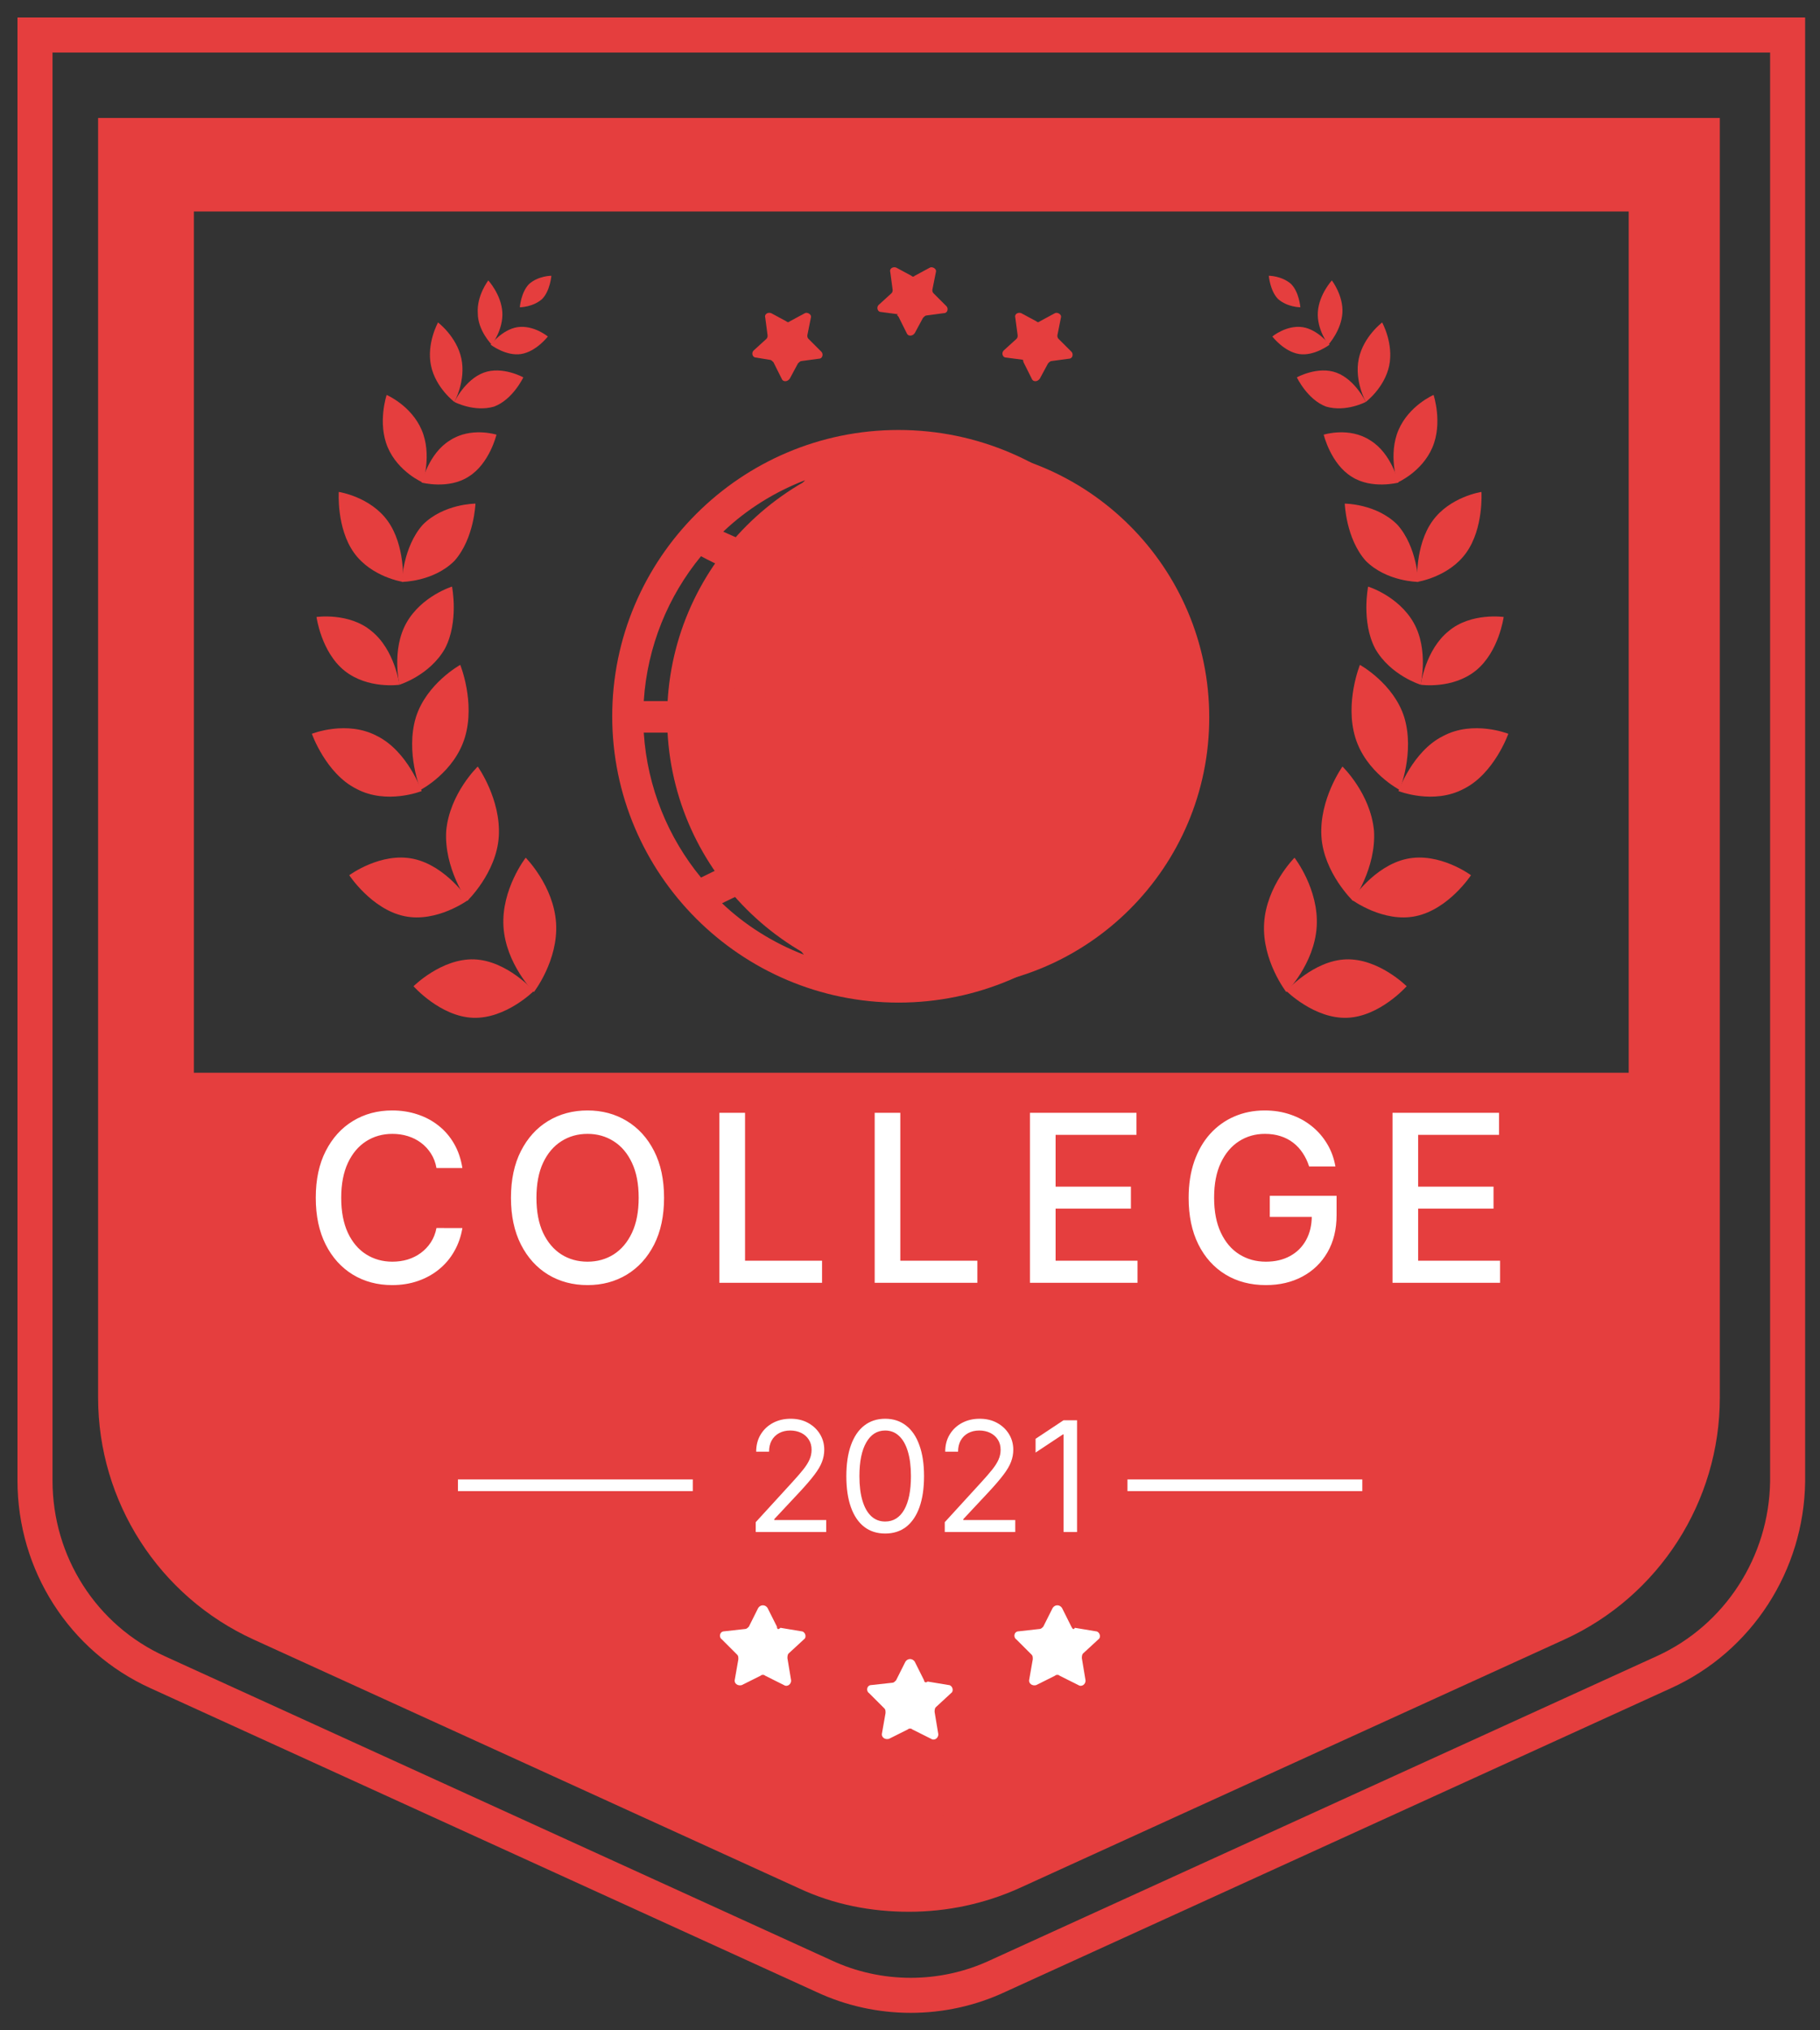
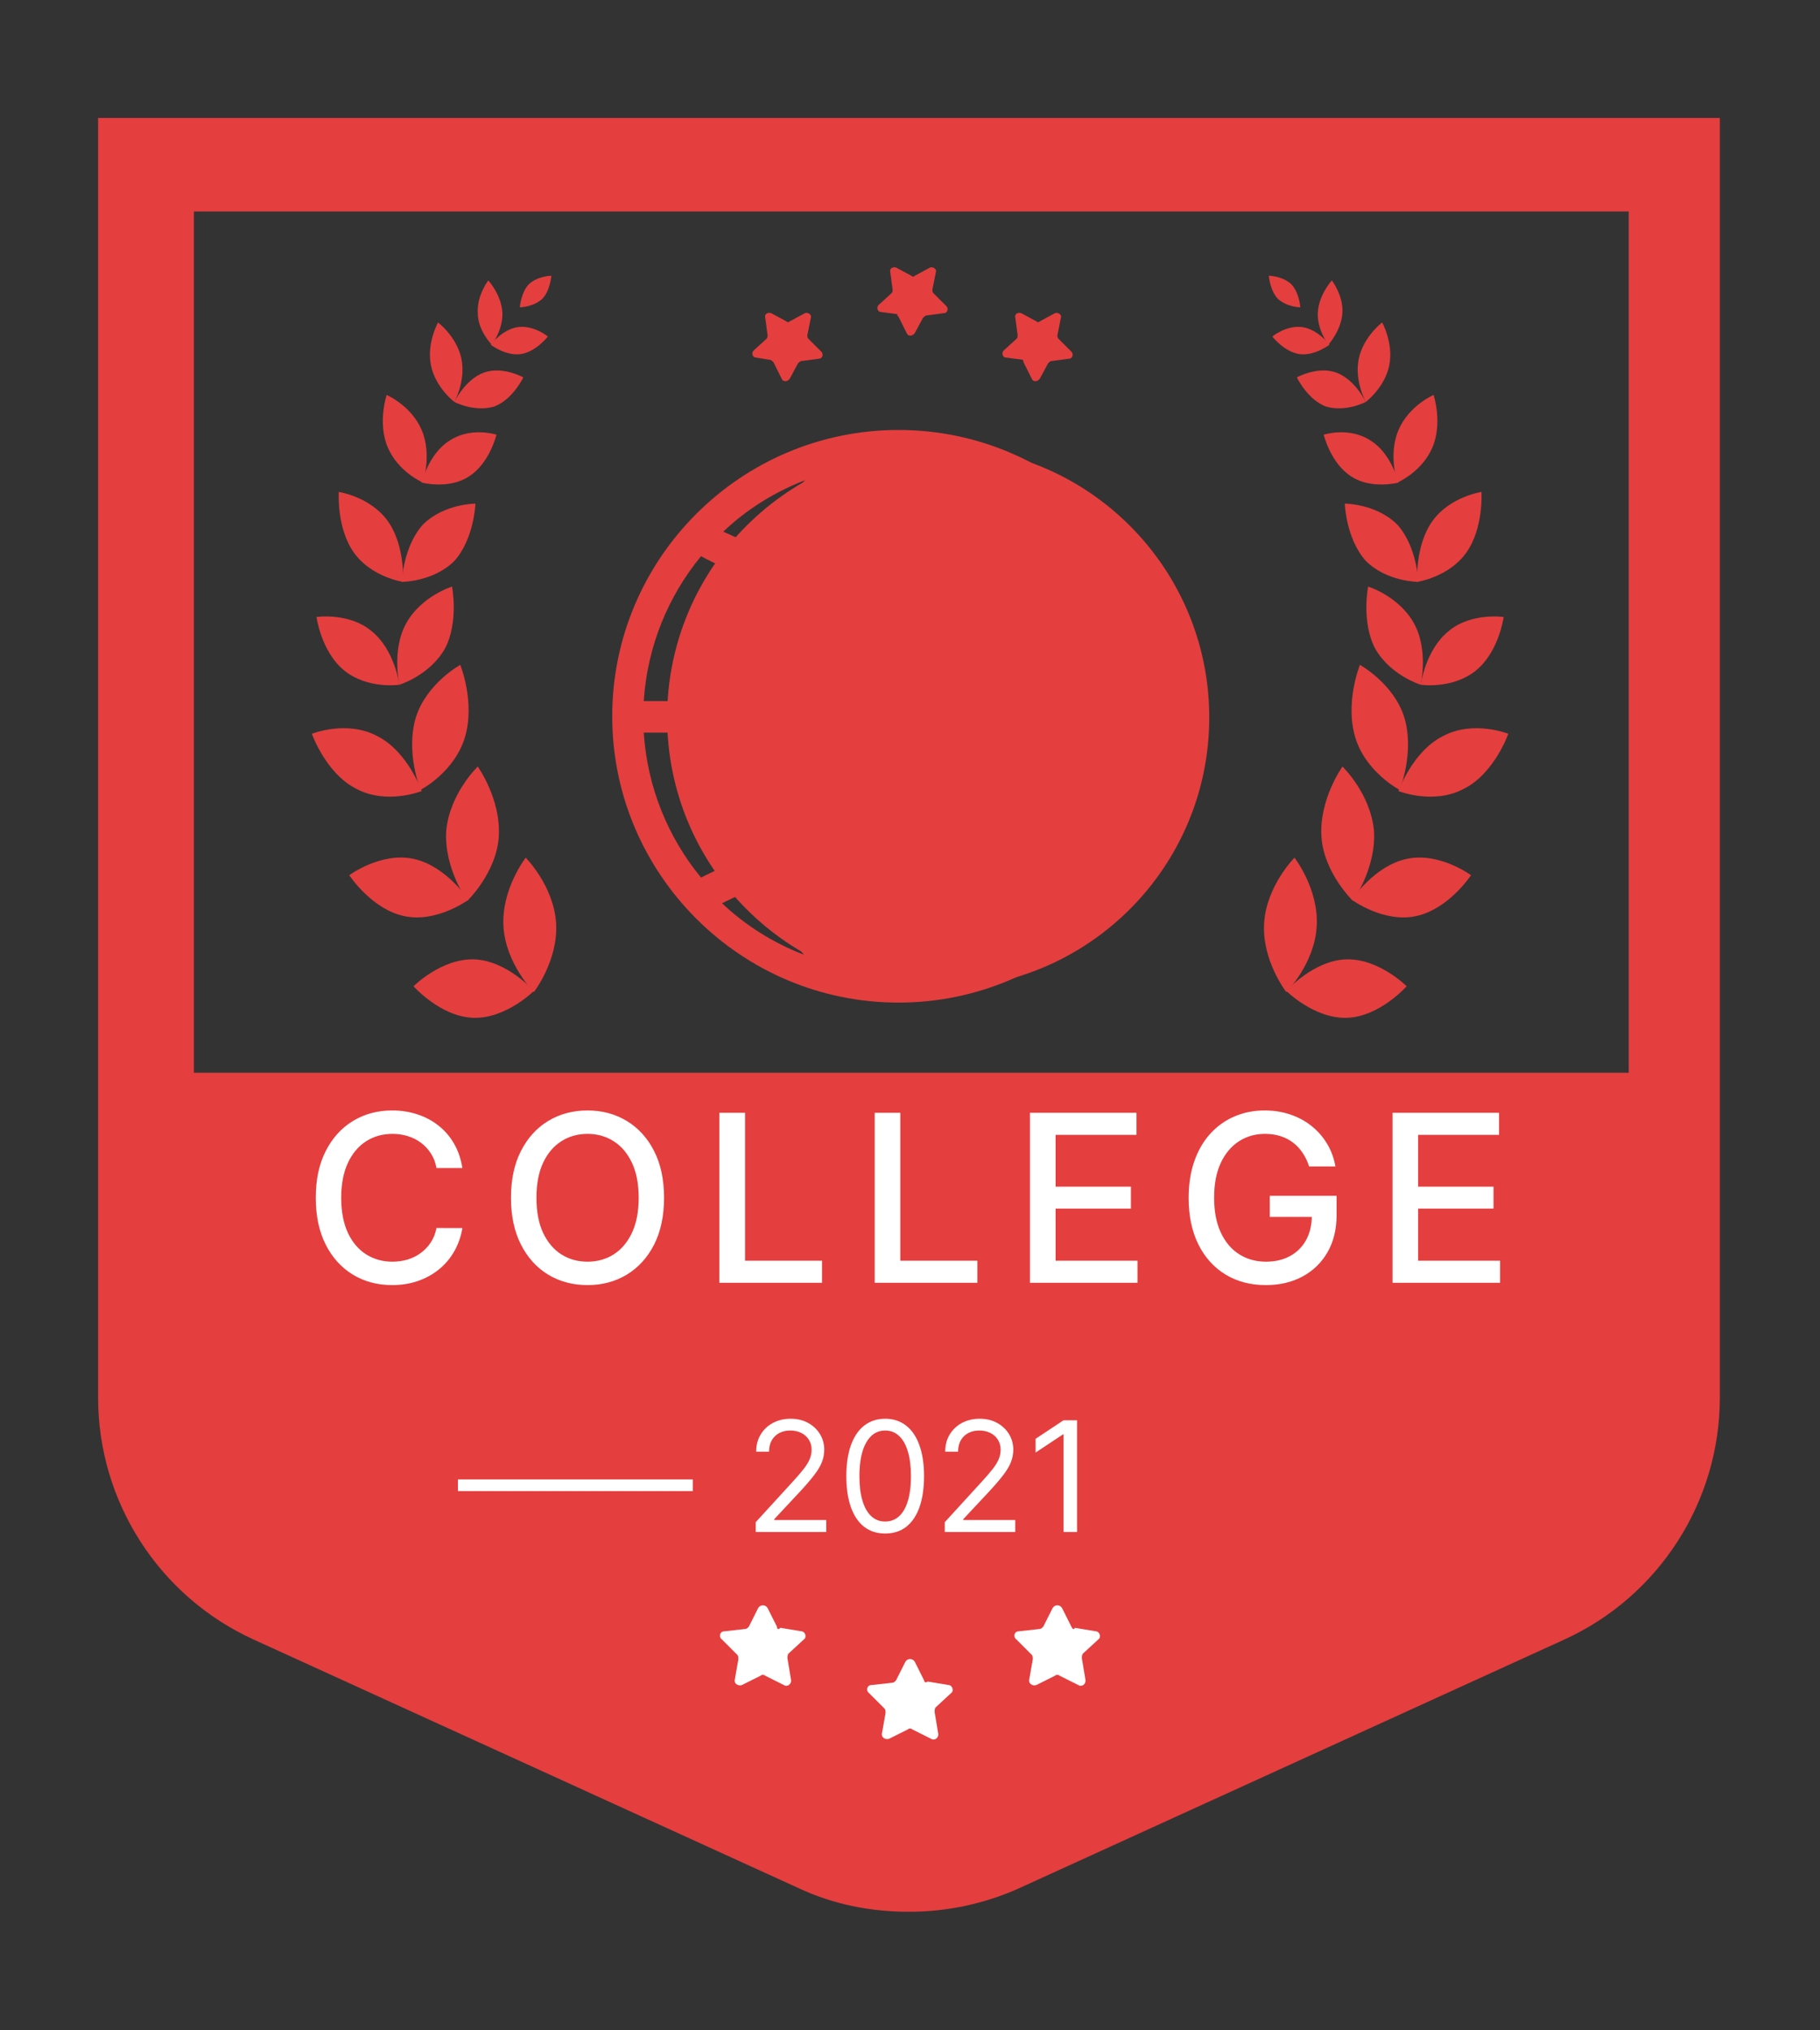
<svg xmlns="http://www.w3.org/2000/svg" width="52" height="58" viewBox="0 0 52 58" fill="none">
  <rect x="0" y="0" width="52" height="58" fill="#333333" stroke="none" />
  <path d="M38.455 27.406C37.52 27.44 36.752 28.308 36.752 28.308C36.752 28.308 37.553 29.109 38.488 29.075C39.423 29.042 40.19 28.174 40.19 28.174C40.19 28.174 39.389 27.373 38.455 27.406Z" fill="#E53E3E" />
  <path d="M36.118 26.371C36.184 25.303 36.986 24.502 36.986 24.502C36.986 24.502 37.687 25.403 37.62 26.472C37.553 27.54 36.752 28.341 36.752 28.341C36.752 28.341 36.051 27.44 36.118 26.371Z" fill="#E53E3E" />
  <path d="M40.192 24.535C39.257 24.735 38.623 25.703 38.623 25.703C38.623 25.703 39.524 26.371 40.459 26.17C41.394 25.97 42.028 25.002 42.028 25.002C42.028 25.002 41.127 24.334 40.192 24.535Z" fill="#E53E3E" />
  <path d="M37.755 23.9C37.688 22.832 38.356 21.898 38.356 21.898C38.356 21.898 39.157 22.665 39.257 23.733C39.324 24.802 38.656 25.736 38.656 25.736C38.656 25.736 37.822 24.935 37.755 23.9Z" fill="#E53E3E" />
  <path d="M41.226 21.029C40.358 21.463 39.957 22.598 39.957 22.598C39.957 22.598 40.959 22.999 41.827 22.532C42.694 22.098 43.095 20.962 43.095 20.962C43.095 20.962 42.094 20.562 41.226 21.029Z" fill="#E53E3E" />
  <path d="M38.721 21.063C38.421 20.061 38.855 18.993 38.855 18.993C38.855 18.993 39.823 19.527 40.123 20.495C40.424 21.497 39.99 22.565 39.99 22.565C39.99 22.565 39.022 22.064 38.721 21.063Z" fill="#E53E3E" />
  <path d="M41.393 18.026C40.725 18.56 40.592 19.561 40.592 19.561C40.592 19.561 41.493 19.695 42.161 19.161C42.828 18.627 42.962 17.625 42.962 17.625C42.962 17.625 42.027 17.492 41.393 18.026Z" fill="#E53E3E" />
  <path d="M39.289 18.526C38.889 17.758 39.089 16.757 39.089 16.757C39.089 16.757 39.957 17.024 40.391 17.792C40.825 18.559 40.591 19.561 40.591 19.561C40.591 19.561 39.723 19.294 39.289 18.526Z" fill="#E53E3E" />
  <path d="M40.925 14.887C40.425 15.588 40.491 16.623 40.491 16.623C40.491 16.623 41.393 16.49 41.893 15.789C42.394 15.088 42.327 14.053 42.327 14.053C42.327 14.053 41.426 14.186 40.925 14.887Z" fill="#E53E3E" />
  <path d="M39.023 16.023C38.455 15.388 38.422 14.387 38.422 14.387C38.422 14.387 39.323 14.387 39.924 14.988C40.492 15.622 40.525 16.623 40.525 16.623C40.525 16.623 39.624 16.623 39.023 16.023Z" fill="#E53E3E" />
  <path d="M39.957 12.284C39.657 12.985 39.924 13.786 39.924 13.786C39.924 13.786 40.625 13.486 40.925 12.784C41.226 12.083 40.959 11.282 40.959 11.282C40.959 11.282 40.258 11.583 39.957 12.284Z" fill="#E53E3E" />
  <path d="M38.621 13.619C38.021 13.252 37.82 12.417 37.82 12.417C37.82 12.417 38.555 12.184 39.156 12.584C39.757 12.951 39.957 13.786 39.957 13.786C39.957 13.786 39.189 13.986 38.621 13.619Z" fill="#E53E3E" />
  <path d="M38.822 10.247C38.689 10.881 39.023 11.482 39.023 11.482C39.023 11.482 39.557 11.081 39.691 10.447C39.824 9.813 39.49 9.212 39.49 9.212C39.49 9.212 38.956 9.613 38.822 10.247Z" fill="#E53E3E" />
  <path d="M37.887 11.615C37.353 11.415 37.053 10.78 37.053 10.78C37.053 10.78 37.654 10.447 38.188 10.647C38.722 10.847 39.022 11.482 39.022 11.482C39.022 11.482 38.455 11.782 37.887 11.615Z" fill="#E53E3E" />
  <path d="M37.653 8.912C37.619 9.413 37.953 9.847 37.953 9.847C37.953 9.847 38.32 9.446 38.354 8.945C38.387 8.445 38.053 8.011 38.053 8.011C38.053 8.011 37.686 8.411 37.653 8.912Z" fill="#E53E3E" />
  <path d="M37.119 10.114C36.685 10.047 36.352 9.613 36.352 9.613C36.352 9.613 36.752 9.279 37.219 9.346C37.654 9.413 37.987 9.846 37.987 9.846C37.987 9.846 37.553 10.18 37.119 10.114Z" fill="#E53E3E" />
  <path d="M36.519 8.545C36.786 8.778 37.153 8.778 37.153 8.778C37.153 8.778 37.12 8.344 36.886 8.111C36.619 7.877 36.252 7.877 36.252 7.877C36.252 7.877 36.285 8.311 36.519 8.545Z" fill="#E53E3E" />
  <path d="M13.55 27.406C14.485 27.44 15.253 28.308 15.253 28.308C15.253 28.308 14.452 29.109 13.517 29.075C12.582 29.042 11.815 28.174 11.815 28.174C11.815 28.174 12.616 27.373 13.55 27.406Z" fill="#E53E3E" />
  <path d="M15.888 26.371C15.821 25.303 15.02 24.502 15.02 24.502C15.02 24.502 14.319 25.403 14.385 26.472C14.452 27.54 15.253 28.341 15.253 28.341C15.253 28.341 15.954 27.44 15.888 26.371Z" fill="#E53E3E" />
  <path d="M11.815 24.535C12.749 24.735 13.384 25.703 13.384 25.703C13.384 25.703 12.482 26.371 11.547 26.17C10.613 25.97 9.979 25.002 9.979 25.002C9.979 25.002 10.88 24.334 11.815 24.535Z" fill="#E53E3E" />
  <path d="M14.251 23.9C14.318 22.832 13.65 21.898 13.65 21.898C13.65 21.898 12.849 22.665 12.749 23.733C12.682 24.802 13.35 25.736 13.35 25.736C13.35 25.736 14.184 24.935 14.251 23.9Z" fill="#E53E3E" />
  <path d="M10.78 21.029C11.648 21.463 12.048 22.598 12.048 22.598C12.048 22.598 11.047 22.999 10.179 22.532C9.311 22.098 8.91 20.962 8.91 20.962C8.91 20.962 9.912 20.562 10.78 21.029Z" fill="#E53E3E" />
  <path d="M13.283 21.063C13.584 20.061 13.15 18.993 13.15 18.993C13.15 18.993 12.182 19.527 11.881 20.495C11.581 21.497 12.015 22.565 12.015 22.565C12.015 22.565 12.983 22.064 13.283 21.063Z" fill="#E53E3E" />
  <path d="M10.612 18.026C11.28 18.56 11.413 19.561 11.413 19.561C11.413 19.561 10.512 19.695 9.844 19.161C9.177 18.627 9.043 17.625 9.043 17.625C9.043 17.625 9.978 17.492 10.612 18.026Z" fill="#E53E3E" />
  <path d="M12.714 18.526C13.115 17.758 12.915 16.757 12.915 16.757C12.915 16.757 12.047 17.024 11.613 17.792C11.179 18.559 11.412 19.561 11.412 19.561C11.412 19.561 12.28 19.294 12.714 18.526Z" fill="#E53E3E" />
  <path d="M11.081 14.887C11.582 15.588 11.515 16.623 11.515 16.623C11.515 16.623 10.614 16.49 10.113 15.789C9.612 15.088 9.679 14.053 9.679 14.053C9.679 14.053 10.58 14.186 11.081 14.887Z" fill="#E53E3E" />
  <path d="M12.983 16.023C13.55 15.388 13.584 14.387 13.584 14.387C13.584 14.387 12.682 14.387 12.081 14.988C11.514 15.622 11.48 16.623 11.48 16.623C11.48 16.623 12.382 16.623 12.983 16.023Z" fill="#E53E3E" />
  <path d="M12.048 12.284C12.349 12.985 12.082 13.786 12.082 13.786C12.082 13.786 11.381 13.486 11.08 12.784C10.78 12.083 11.047 11.282 11.047 11.282C11.047 11.282 11.748 11.583 12.048 12.284Z" fill="#E53E3E" />
  <path d="M13.384 13.619C13.985 13.252 14.185 12.417 14.185 12.417C14.185 12.417 13.451 12.184 12.85 12.584C12.249 12.951 12.049 13.786 12.049 13.786C12.049 13.786 12.817 13.986 13.384 13.619Z" fill="#E53E3E" />
  <path d="M13.183 10.247C13.316 10.881 12.982 11.482 12.982 11.482C12.982 11.482 12.448 11.081 12.315 10.447C12.181 9.813 12.515 9.212 12.515 9.212C12.515 9.212 13.049 9.613 13.183 10.247Z" fill="#E53E3E" />
  <path d="M14.117 11.615C14.652 11.415 14.952 10.78 14.952 10.78C14.952 10.78 14.351 10.447 13.817 10.647C13.283 10.847 12.982 11.482 12.982 11.482C12.982 11.482 13.55 11.782 14.117 11.615Z" fill="#E53E3E" />
  <path d="M14.352 8.912C14.385 9.413 14.051 9.847 14.051 9.847C14.051 9.847 13.651 9.446 13.651 8.945C13.617 8.445 13.951 8.011 13.951 8.011C13.951 8.011 14.318 8.411 14.352 8.912Z" fill="#E53E3E" />
  <path d="M14.886 10.114C15.319 10.047 15.653 9.613 15.653 9.613C15.653 9.613 15.253 9.279 14.785 9.346C14.351 9.413 14.018 9.846 14.018 9.846C14.018 9.846 14.452 10.18 14.886 10.114Z" fill="#E53E3E" />
  <path d="M15.486 8.545C15.219 8.778 14.852 8.778 14.852 8.778C14.852 8.778 14.885 8.344 15.119 8.111C15.386 7.877 15.753 7.877 15.753 7.877C15.753 7.877 15.72 8.311 15.486 8.545Z" fill="#E53E3E" />
  <path d="M4.506 32.213V39.724C4.506 41.894 5.674 43.897 7.51 44.798L23.835 52.844C25.203 53.511 26.739 53.511 28.108 52.844L44.432 44.798C46.268 43.897 47.436 41.927 47.436 39.724V32.213H4.506Z" fill="#E53E3E" />
-   <path d="M47.536 47.77L28.508 56.449C26.939 57.184 25.102 57.184 23.534 56.449L4.505 47.77C2.369 46.801 1 44.665 1 42.295V1H51.075V42.328C51.041 44.665 49.672 46.801 47.536 47.77Z" stroke="#E53E3E" stroke-width="1.001" stroke-miterlimit="10" />
  <path d="M46.535 6.041V39.925C46.535 41.861 45.4 43.597 43.663 44.398L28.074 51.508C27.439 51.809 26.738 51.942 26.037 51.942C25.336 51.942 24.635 51.809 24.001 51.508L8.411 44.398C6.642 43.597 5.54 41.861 5.54 39.925V6.041H46.535ZM49.205 3.37H46.535H5.473H2.803V6.041V39.925C2.803 42.896 4.539 45.6 7.243 46.835L22.832 53.945C23.834 54.413 24.902 54.613 25.971 54.613C27.072 54.613 28.14 54.379 29.108 53.945L44.698 46.835C47.402 45.6 49.138 42.896 49.138 39.925V6.041V3.37H49.205Z" fill="#E53E3E" />
  <path d="M30.61 46.468L30.343 45.934C30.276 45.833 30.142 45.833 30.076 45.934L29.808 46.468C29.775 46.501 29.742 46.534 29.708 46.534L29.107 46.601C28.974 46.601 28.941 46.768 29.041 46.835L29.475 47.269C29.508 47.302 29.508 47.336 29.508 47.402L29.408 47.97C29.375 48.103 29.508 48.17 29.608 48.137L30.142 47.87C30.176 47.836 30.242 47.836 30.276 47.87L30.81 48.137C30.91 48.204 31.044 48.103 31.01 47.97L30.91 47.369C30.91 47.336 30.91 47.269 30.944 47.235L31.378 46.835C31.478 46.768 31.411 46.601 31.311 46.601L30.71 46.501C30.676 46.568 30.643 46.534 30.61 46.468Z" fill="white" />
  <path d="M26.403 48.003L26.136 47.469C26.069 47.368 25.935 47.368 25.869 47.469L25.601 48.003C25.568 48.036 25.535 48.07 25.501 48.07L24.9 48.136C24.767 48.136 24.733 48.303 24.834 48.37L25.268 48.804C25.301 48.837 25.301 48.871 25.301 48.938L25.201 49.505C25.168 49.639 25.301 49.705 25.401 49.672L25.935 49.405C25.969 49.371 26.035 49.371 26.069 49.405L26.603 49.672C26.703 49.739 26.837 49.639 26.803 49.505L26.703 48.904C26.703 48.871 26.703 48.804 26.736 48.771L27.17 48.37C27.271 48.303 27.204 48.136 27.104 48.136L26.503 48.036C26.469 48.07 26.403 48.07 26.403 48.003Z" fill="white" />
  <path d="M22.198 46.468L21.93 45.934C21.864 45.833 21.73 45.833 21.663 45.934L21.396 46.468C21.363 46.501 21.33 46.534 21.296 46.534L20.695 46.601C20.562 46.601 20.528 46.768 20.628 46.835L21.062 47.269C21.096 47.302 21.096 47.336 21.096 47.402L20.996 47.97C20.962 48.103 21.096 48.17 21.196 48.137L21.73 47.87C21.764 47.836 21.83 47.836 21.864 47.87L22.398 48.137C22.498 48.204 22.631 48.103 22.598 47.97L22.498 47.369C22.498 47.336 22.498 47.269 22.531 47.235L22.965 46.835C23.066 46.768 22.999 46.601 22.899 46.601L22.298 46.501C22.231 46.568 22.198 46.534 22.198 46.468Z" fill="white" />
  <path d="M22.098 10.347L22.332 10.815C22.365 10.915 22.499 10.915 22.566 10.815L22.799 10.381C22.833 10.347 22.866 10.314 22.899 10.314L23.4 10.247C23.5 10.247 23.534 10.114 23.467 10.047L23.1 9.68C23.066 9.646 23.067 9.613 23.067 9.579L23.167 9.079C23.2 8.979 23.066 8.912 23 8.945L22.566 9.179C22.532 9.212 22.499 9.212 22.466 9.179L22.032 8.945C21.931 8.912 21.831 8.979 21.865 9.079L21.931 9.579C21.931 9.613 21.931 9.646 21.898 9.68L21.531 10.014C21.464 10.08 21.497 10.214 21.598 10.214L21.998 10.28C22.032 10.28 22.065 10.314 22.098 10.347Z" fill="#E53E3E" />
  <path d="M25.671 9.046L25.904 9.513C25.938 9.613 26.071 9.613 26.138 9.513L26.372 9.079C26.405 9.046 26.438 9.012 26.472 9.012L26.973 8.945C27.073 8.945 27.106 8.812 27.039 8.745L26.672 8.378C26.639 8.344 26.639 8.311 26.639 8.278L26.739 7.777C26.772 7.677 26.639 7.61 26.572 7.643L26.138 7.877C26.105 7.911 26.071 7.911 26.038 7.877L25.604 7.643C25.504 7.61 25.404 7.677 25.437 7.777L25.504 8.278C25.504 8.311 25.504 8.344 25.47 8.378L25.103 8.712C25.036 8.778 25.07 8.912 25.17 8.912L25.671 8.979C25.604 8.979 25.637 9.012 25.671 9.046Z" fill="#E53E3E" />
  <path d="M29.243 10.347L29.477 10.815C29.51 10.915 29.643 10.915 29.71 10.815L29.944 10.381C29.977 10.347 30.011 10.314 30.044 10.314L30.545 10.247C30.645 10.247 30.678 10.114 30.612 10.047L30.244 9.68C30.211 9.646 30.211 9.613 30.211 9.579L30.311 9.079C30.345 8.979 30.211 8.912 30.144 8.945L29.71 9.179C29.677 9.212 29.643 9.212 29.61 9.179L29.176 8.945C29.076 8.912 28.976 8.979 29.009 9.079L29.076 9.579C29.076 9.613 29.076 9.646 29.043 9.68L28.675 10.014C28.609 10.08 28.642 10.214 28.742 10.214L29.243 10.28C29.209 10.28 29.243 10.314 29.243 10.347Z" fill="#E53E3E" />
  <path d="M21.592 43.765V43.484L22.646 42.331C22.77 42.196 22.871 42.078 22.951 41.978C23.031 41.877 23.091 41.783 23.129 41.695C23.169 41.605 23.188 41.512 23.188 41.414C23.188 41.302 23.161 41.205 23.107 41.123C23.054 41.041 22.982 40.977 22.889 40.932C22.797 40.888 22.693 40.865 22.577 40.865C22.455 40.865 22.348 40.891 22.256 40.942C22.166 40.992 22.096 41.062 22.046 41.152C21.997 41.243 21.973 41.349 21.973 41.47H21.605C21.605 41.283 21.648 41.119 21.734 40.978C21.82 40.836 21.938 40.726 22.086 40.647C22.236 40.568 22.404 40.529 22.59 40.529C22.777 40.529 22.943 40.568 23.087 40.647C23.231 40.726 23.345 40.833 23.427 40.967C23.509 41.101 23.55 41.25 23.55 41.414C23.55 41.532 23.529 41.646 23.486 41.759C23.445 41.87 23.372 41.994 23.268 42.131C23.165 42.267 23.022 42.434 22.839 42.63L22.122 43.397V43.422H23.606V43.765H21.592ZM25.291 43.808C25.056 43.808 24.856 43.744 24.691 43.617C24.526 43.488 24.399 43.301 24.312 43.057C24.225 42.812 24.181 42.516 24.181 42.169C24.181 41.824 24.225 41.529 24.312 41.285C24.401 41.039 24.527 40.852 24.692 40.724C24.859 40.594 25.058 40.529 25.291 40.529C25.524 40.529 25.723 40.594 25.888 40.724C26.054 40.852 26.181 41.039 26.268 41.285C26.357 41.529 26.401 41.824 26.401 42.169C26.401 42.516 26.357 42.812 26.27 43.057C26.183 43.301 26.056 43.488 25.891 43.617C25.726 43.744 25.526 43.808 25.291 43.808ZM25.291 43.465C25.524 43.465 25.705 43.353 25.834 43.129C25.962 42.904 26.027 42.584 26.027 42.169C26.027 41.892 25.997 41.657 25.938 41.462C25.88 41.268 25.796 41.12 25.685 41.018C25.576 40.916 25.445 40.865 25.291 40.865C25.06 40.865 24.88 40.979 24.75 41.207C24.62 41.433 24.555 41.754 24.555 42.169C24.555 42.445 24.584 42.68 24.643 42.873C24.701 43.066 24.785 43.213 24.894 43.314C25.004 43.415 25.136 43.465 25.291 43.465ZM26.993 43.765V43.484L28.047 42.331C28.171 42.196 28.272 42.078 28.352 41.978C28.432 41.877 28.492 41.783 28.53 41.695C28.57 41.605 28.589 41.512 28.589 41.414C28.589 41.302 28.562 41.205 28.508 41.123C28.455 41.041 28.383 40.977 28.29 40.932C28.198 40.888 28.094 40.865 27.978 40.865C27.856 40.865 27.749 40.891 27.657 40.942C27.567 40.992 27.497 41.062 27.447 41.152C27.398 41.243 27.373 41.349 27.373 41.47H27.006C27.006 41.283 27.049 41.119 27.135 40.978C27.221 40.836 27.339 40.726 27.487 40.647C27.637 40.568 27.805 40.529 27.991 40.529C28.178 40.529 28.344 40.568 28.488 40.647C28.633 40.726 28.746 40.833 28.828 40.967C28.91 41.101 28.951 41.25 28.951 41.414C28.951 41.532 28.93 41.646 28.887 41.759C28.846 41.87 28.773 41.994 28.669 42.131C28.566 42.267 28.423 42.434 28.24 42.63L27.523 43.397V43.422H29.007V43.765H26.993ZM30.773 40.572V43.765H30.387V40.978H30.368L29.588 41.495V41.102L30.387 40.572H30.773Z" fill="white" />
  <path d="M48.637 30.645H3.236V39.224H48.637V30.645Z" fill="#E53E3E" />
  <path d="M13.211 33.368H12.471C12.443 33.21 12.39 33.071 12.312 32.951C12.235 32.831 12.14 32.728 12.028 32.645C11.916 32.561 11.79 32.498 11.651 32.455C11.513 32.412 11.367 32.391 11.212 32.391C10.932 32.391 10.682 32.461 10.461 32.602C10.241 32.743 10.067 32.949 9.939 33.221C9.813 33.493 9.749 33.825 9.749 34.217C9.749 34.612 9.813 34.945 9.939 35.217C10.067 35.489 10.242 35.695 10.463 35.834C10.684 35.973 10.933 36.042 11.21 36.042C11.363 36.042 11.509 36.022 11.646 35.981C11.785 35.938 11.911 35.876 12.023 35.793C12.135 35.711 12.23 35.611 12.308 35.492C12.387 35.372 12.441 35.235 12.471 35.08L13.211 35.082C13.171 35.321 13.095 35.541 12.981 35.741C12.869 35.94 12.724 36.113 12.547 36.258C12.372 36.402 12.171 36.513 11.945 36.592C11.719 36.671 11.472 36.711 11.205 36.711C10.785 36.711 10.41 36.611 10.081 36.412C9.753 36.211 9.493 35.925 9.304 35.551C9.116 35.178 9.022 34.733 9.022 34.217C9.022 33.698 9.116 33.253 9.306 32.882C9.496 32.509 9.755 32.223 10.084 32.023C10.412 31.823 10.786 31.722 11.205 31.722C11.463 31.722 11.703 31.76 11.926 31.834C12.15 31.907 12.352 32.014 12.53 32.156C12.709 32.297 12.857 32.469 12.974 32.673C13.091 32.876 13.17 33.107 13.211 33.368ZM18.973 34.217C18.973 34.735 18.878 35.181 18.689 35.554C18.499 35.925 18.239 36.211 17.909 36.412C17.58 36.611 17.206 36.711 16.787 36.711C16.367 36.711 15.991 36.611 15.661 36.412C15.332 36.211 15.073 35.925 14.883 35.551C14.694 35.178 14.599 34.733 14.599 34.217C14.599 33.698 14.694 33.253 14.883 32.882C15.073 32.509 15.332 32.223 15.661 32.023C15.991 31.823 16.367 31.722 16.787 31.722C17.206 31.722 17.58 31.823 17.909 32.023C18.239 32.223 18.499 32.509 18.689 32.882C18.878 33.253 18.973 33.698 18.973 34.217ZM18.248 34.217C18.248 33.822 18.184 33.489 18.056 33.218C17.929 32.947 17.755 32.741 17.534 32.602C17.314 32.461 17.065 32.391 16.787 32.391C16.507 32.391 16.258 32.461 16.038 32.602C15.818 32.741 15.644 32.947 15.516 33.218C15.39 33.489 15.327 33.822 15.327 34.217C15.327 34.612 15.39 34.945 15.516 35.217C15.644 35.487 15.818 35.693 16.038 35.834C16.258 35.973 16.507 36.042 16.787 36.042C17.065 36.042 17.314 35.973 17.534 35.834C17.755 35.693 17.929 35.487 18.056 35.217C18.184 34.945 18.248 34.612 18.248 34.217ZM20.554 36.645V31.789H21.287V36.014H23.487V36.645H20.554ZM24.991 36.645V31.789H25.723V36.014H27.924V36.645H24.991ZM29.427 36.645V31.789H32.471V32.419H30.16V33.899H32.312V34.527H30.16V36.014H32.5V36.645H29.427ZM37.404 33.323C37.358 33.179 37.296 33.05 37.219 32.936C37.143 32.821 37.052 32.723 36.946 32.642C36.84 32.56 36.719 32.498 36.583 32.455C36.449 32.412 36.301 32.391 36.14 32.391C35.866 32.391 35.62 32.461 35.4 32.602C35.18 32.743 35.007 32.949 34.879 33.221C34.752 33.491 34.689 33.822 34.689 34.214C34.689 34.608 34.753 34.941 34.881 35.212C35.009 35.484 35.184 35.691 35.407 35.831C35.63 35.972 35.884 36.042 36.168 36.042C36.432 36.042 36.662 35.989 36.858 35.881C37.056 35.774 37.208 35.622 37.316 35.426C37.425 35.228 37.48 34.996 37.48 34.729L37.669 34.764H36.28V34.16H38.188V34.712C38.188 35.12 38.101 35.474 37.928 35.774C37.755 36.073 37.517 36.304 37.212 36.467C36.908 36.63 36.56 36.711 36.168 36.711C35.729 36.711 35.343 36.61 35.011 36.407C34.681 36.205 34.423 35.918 34.238 35.547C34.053 35.174 33.961 34.731 33.961 34.219C33.961 33.832 34.015 33.484 34.122 33.176C34.23 32.868 34.381 32.606 34.575 32.391C34.771 32.175 35.001 32.009 35.265 31.895C35.531 31.78 35.821 31.722 36.135 31.722C36.398 31.722 36.642 31.761 36.868 31.839C37.095 31.916 37.298 32.026 37.475 32.168C37.653 32.31 37.801 32.48 37.918 32.676C38.035 32.87 38.114 33.086 38.155 33.323H37.404ZM39.786 36.645V31.789H42.83V32.419H40.519V33.899H42.672V34.527H40.519V36.014H42.859V36.645H39.786Z" fill="white" />
  <path d="M19.794 42.262H13.084V42.596H19.794V42.262Z" fill="white" />
-   <path d="M38.923 42.262H32.213V42.596H38.923V42.262Z" fill="white" />
  <path d="M26.805 28.241C31.083 28.241 34.55 24.773 34.55 20.496C34.55 16.218 31.083 12.751 26.805 12.751C22.528 12.751 19.061 16.218 19.061 20.496C19.061 24.773 22.528 28.241 26.805 28.241Z" fill="#E53E3E" />
  <path d="M25.671 12.283C21.164 12.283 17.492 15.955 17.492 20.462C17.492 24.969 21.164 28.641 25.671 28.641C30.178 28.641 33.85 24.969 33.85 20.462C33.85 15.955 30.178 12.283 25.671 12.283ZM25.204 16.222C24.336 16.189 23.501 16.089 22.733 15.922C23.334 14.486 24.236 13.485 25.204 13.251V16.222ZM25.204 17.157V20.028H21.865C21.899 18.86 22.099 17.758 22.399 16.79C23.301 16.99 24.236 17.124 25.204 17.157ZM25.204 20.929V23.8C24.236 23.834 23.301 23.967 22.433 24.168C22.132 23.199 21.932 22.098 21.899 20.929H25.204ZM25.204 24.735V27.706C24.236 27.473 23.334 26.471 22.733 25.035C23.501 24.869 24.336 24.768 25.204 24.735ZM26.105 24.735C26.973 24.768 27.808 24.869 28.575 25.035C27.974 26.471 27.073 27.473 26.105 27.706V24.735ZM26.105 23.834V20.963H29.443C29.41 22.131 29.21 23.233 28.909 24.201C28.008 23.967 27.073 23.867 26.105 23.834ZM26.105 20.028V17.157C27.073 17.124 28.008 16.99 28.876 16.79C29.176 17.758 29.377 18.86 29.41 20.028H26.105ZM26.105 16.222V13.251C27.073 13.485 27.974 14.486 28.575 15.922C27.808 16.089 26.973 16.189 26.105 16.222ZM28.342 13.719C29.21 14.053 30.011 14.553 30.678 15.188C30.311 15.354 29.911 15.521 29.51 15.655C29.176 14.887 28.776 14.253 28.342 13.719ZM21.832 15.655C21.398 15.521 21.031 15.354 20.664 15.188C21.331 14.553 22.132 14.053 23 13.719C22.533 14.253 22.132 14.887 21.832 15.655ZM21.532 16.523C21.198 17.558 20.997 18.759 20.964 20.028H18.393C18.494 18.459 19.095 17.024 20.029 15.889C20.463 16.122 20.964 16.356 21.532 16.523ZM20.964 20.929C20.997 22.198 21.198 23.4 21.532 24.435C20.997 24.602 20.497 24.835 20.029 25.069C19.095 23.934 18.494 22.498 18.393 20.929H20.964ZM21.832 25.303C22.132 26.07 22.533 26.738 22.967 27.272C22.099 26.938 21.298 26.438 20.63 25.803C21.031 25.603 21.398 25.436 21.832 25.303ZM29.477 25.303C29.911 25.436 30.278 25.603 30.645 25.77C29.977 26.404 29.176 26.905 28.308 27.239C28.776 26.738 29.176 26.07 29.477 25.303ZM29.777 24.435C30.111 23.4 30.311 22.198 30.345 20.929H32.915C32.815 22.498 32.214 23.934 31.279 25.069C30.845 24.835 30.345 24.635 29.777 24.435ZM30.345 20.028C30.311 18.759 30.111 17.558 29.777 16.523C30.311 16.356 30.812 16.122 31.279 15.889C32.214 17.024 32.815 18.459 32.915 20.028H30.345Z" fill="#E53E3E" />
</svg>